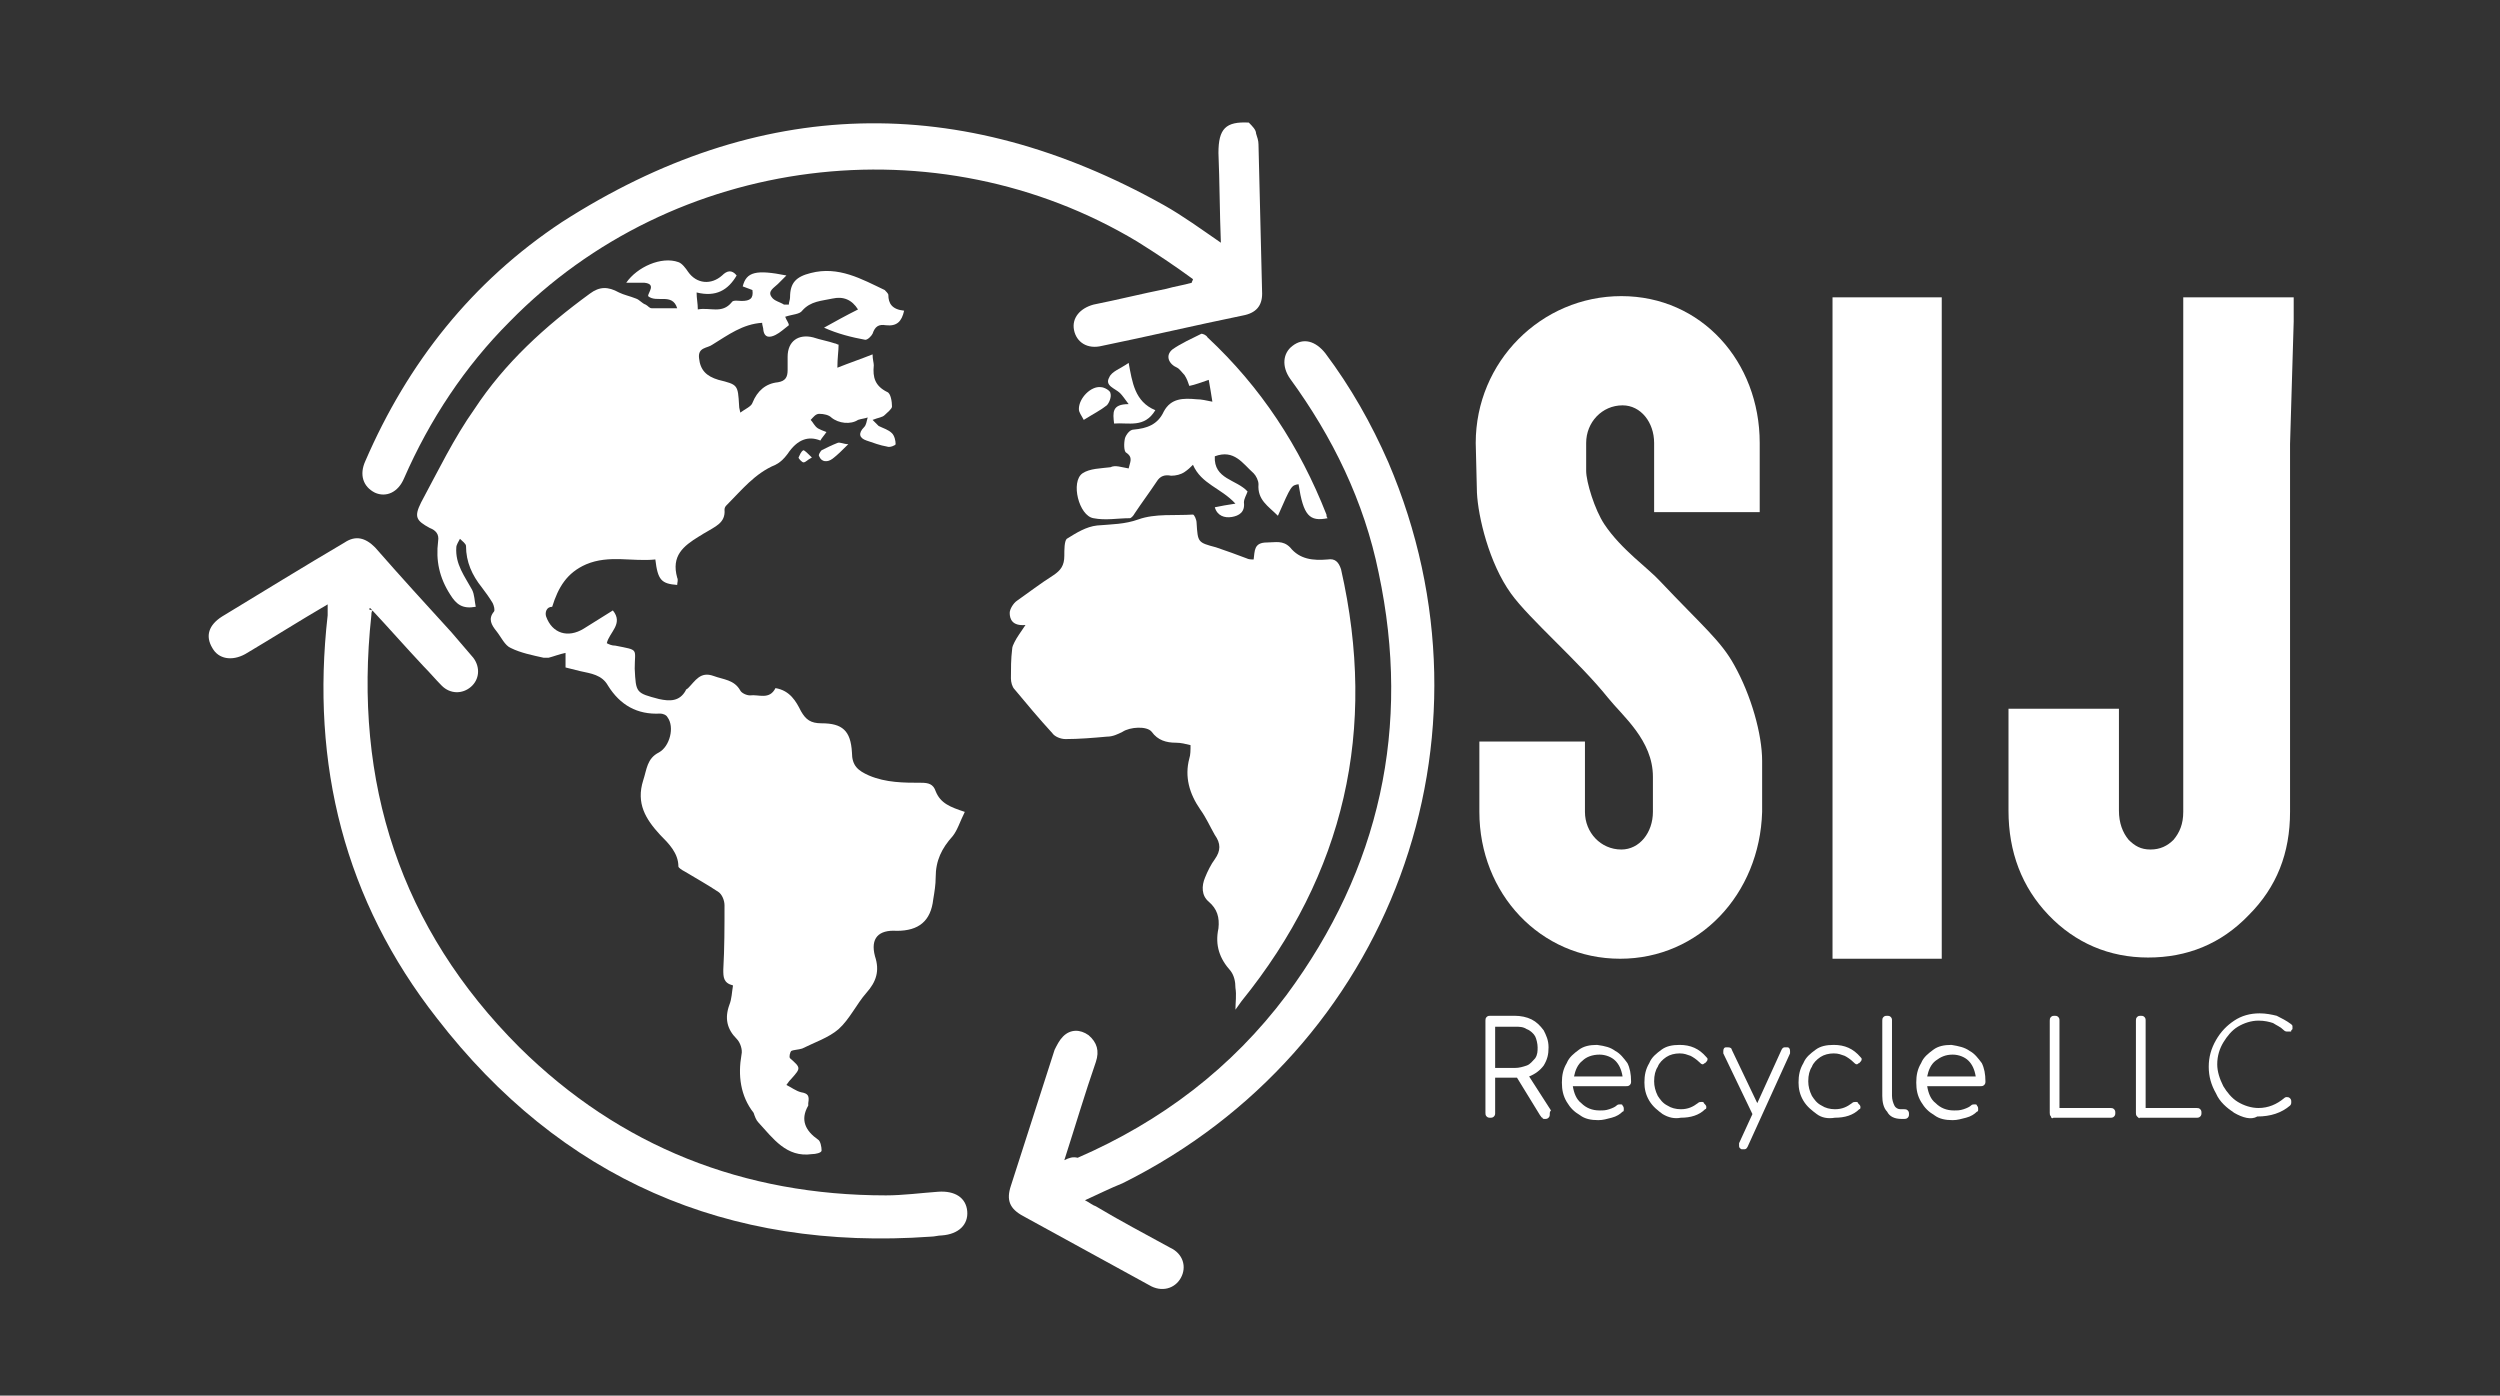
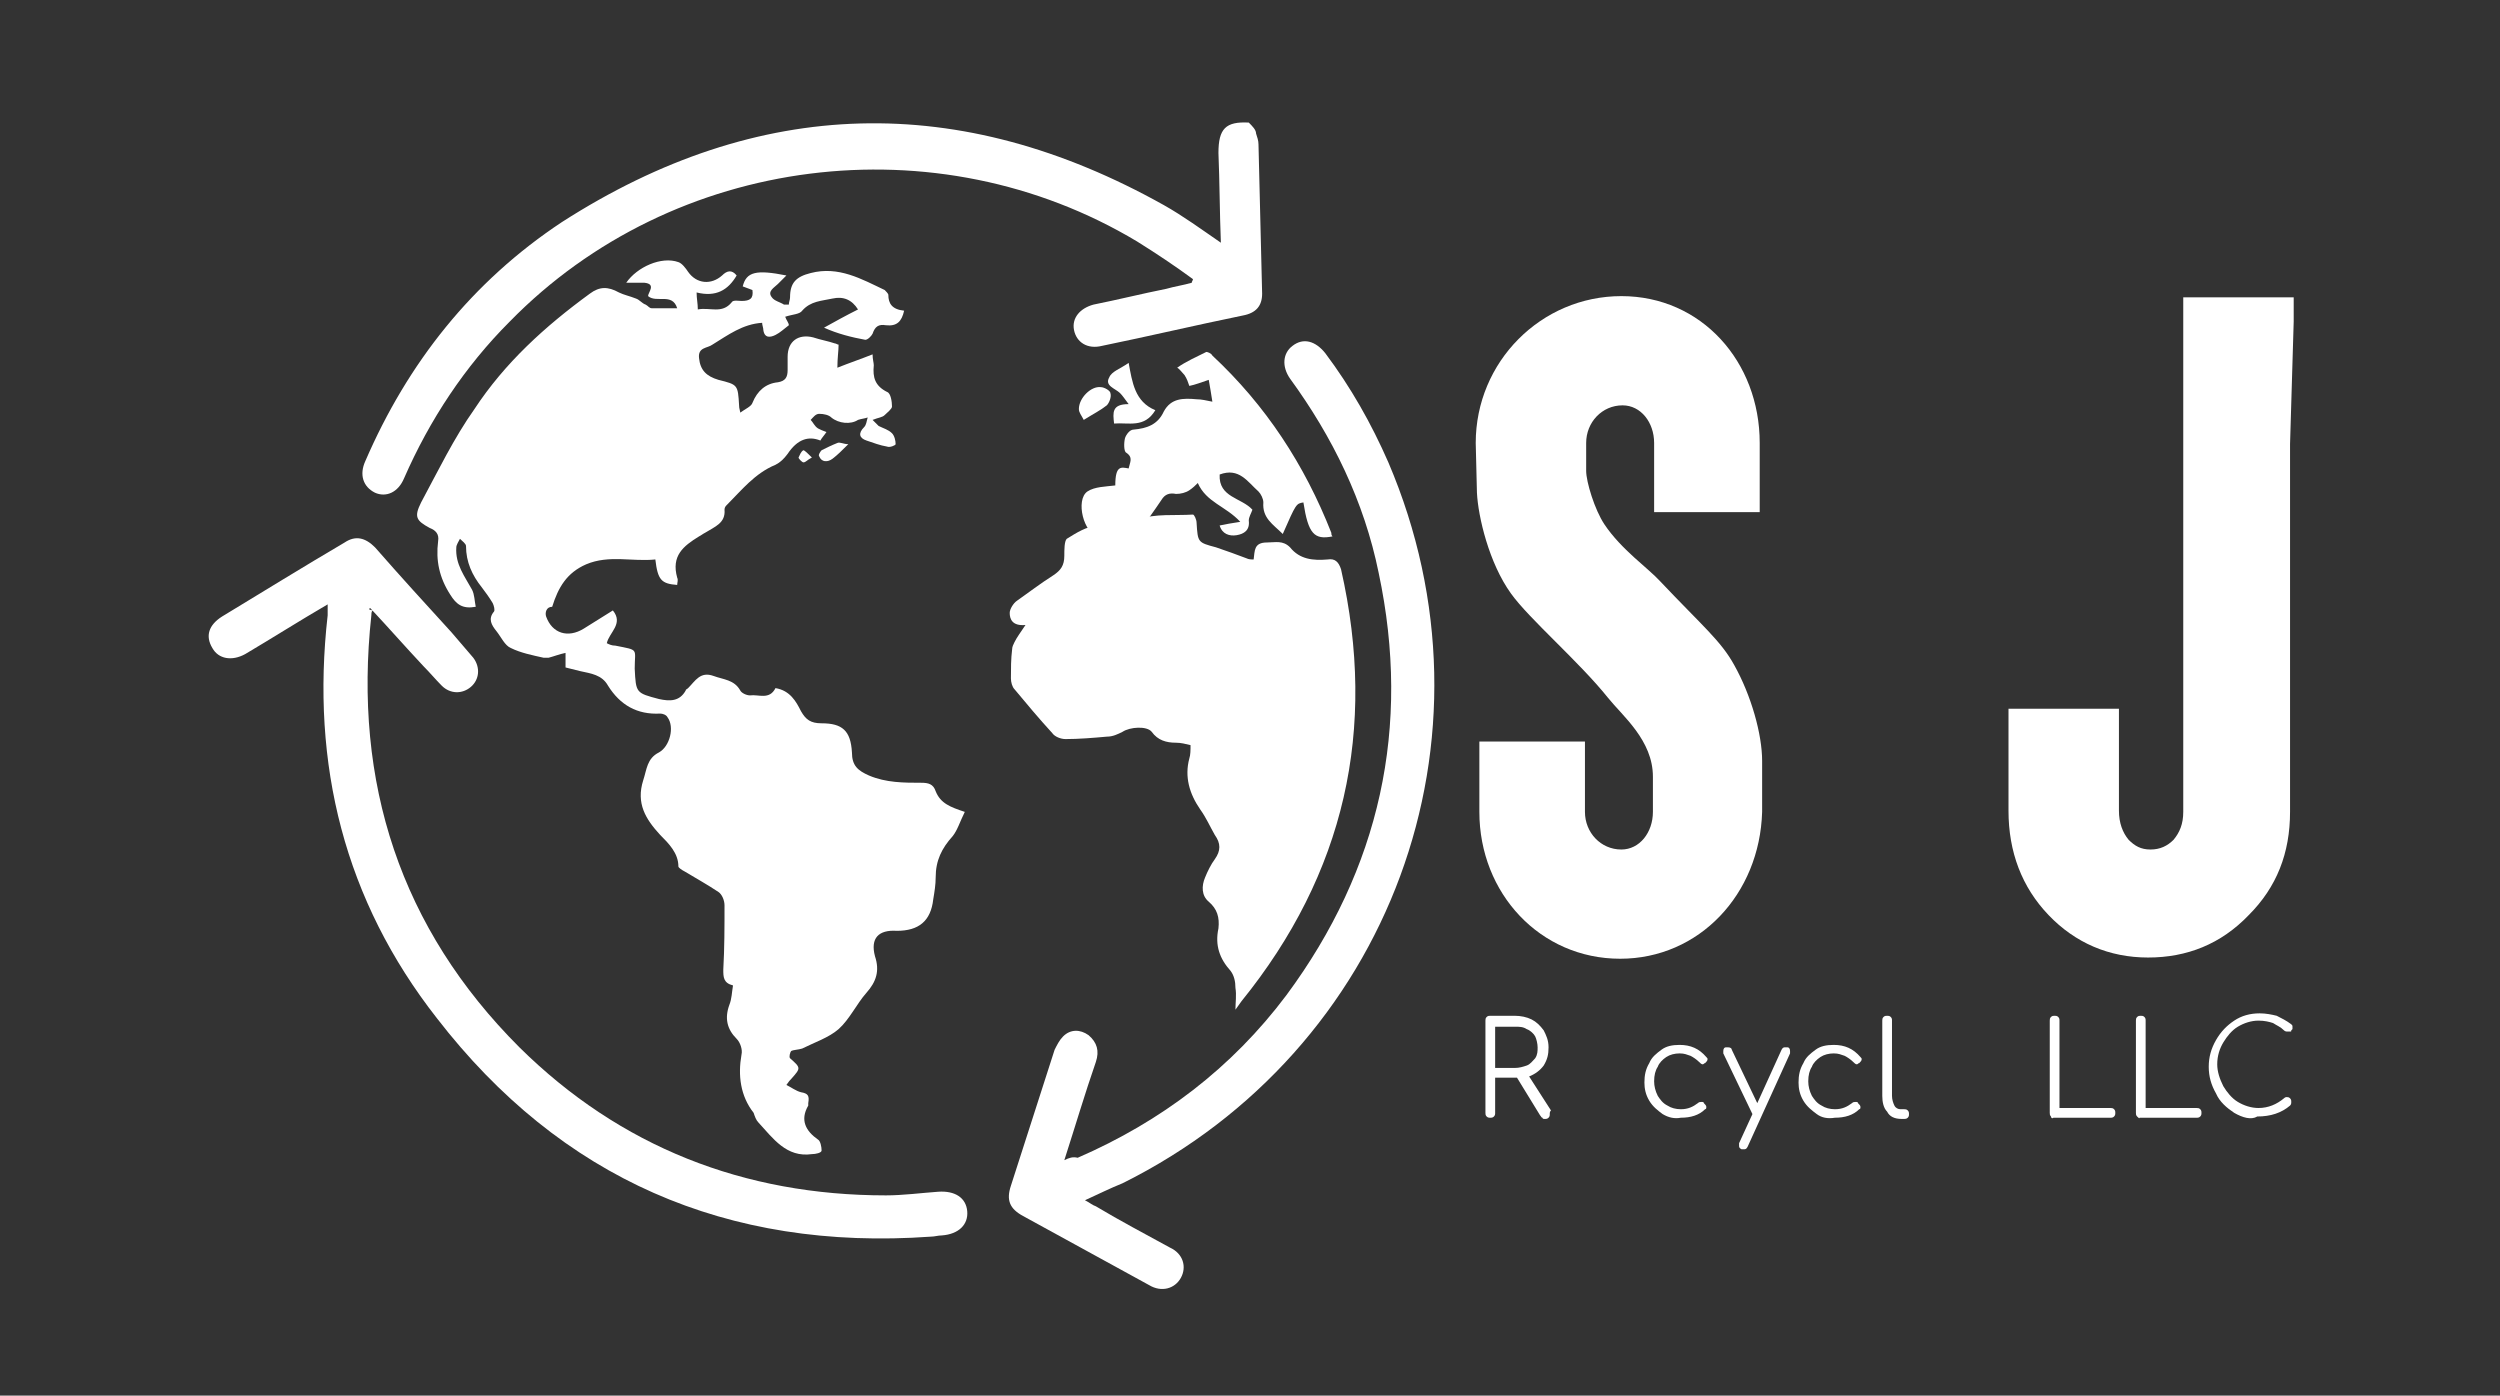
<svg xmlns="http://www.w3.org/2000/svg" version="1.1" id="Capa_1" x="0px" y="0px" viewBox="0 0 206 115" style="enable-background:new 0 0 206 115;" xml:space="preserve">
  <rect x="0" y="0" width="206" height="115" fill="#333333" stroke="none" />
  <style type="text/css">
	.st0{fill:#FFFFFF;}
</style>
  <g>
    <g>
      <g>
        <path class="st0" d="M74.5,25.6c-0.2,0.9-0.6,1.3-1.5,1.2c-0.6-0.1-0.9,0.1-1.1,0.7c-0.1,0.2-0.4,0.5-0.6,0.5     c-1.1-0.2-2.3-0.5-3.4-1c0.9-0.5,1.8-1,2.8-1.5c-0.5-0.8-1.2-1.1-2.1-0.9c-0.9,0.2-1.8,0.2-2.5,1c-0.2,0.3-0.8,0.3-1.4,0.5     c0.1,0.3,0.3,0.5,0.3,0.7c-0.4,0.3-0.7,0.6-1.1,0.8c-0.4,0.2-0.9,0.3-1-0.4c0-0.2-0.1-0.4-0.1-0.6c-1.6,0.1-2.8,1-4.1,1.8     c-0.4,0.3-1.2,0.2-1.1,1.1c0.1,1,0.6,1.5,1.6,1.8c1.6,0.4,1.6,0.4,1.7,2.1c0,0.1,0,0.2,0.1,0.6c0.4-0.3,0.9-0.5,1-0.8     c0.4-1,1.1-1.6,2.1-1.7c0.6-0.1,0.8-0.4,0.8-1c0-0.4,0-0.8,0-1.1c0-1.3,0.9-1.9,2.1-1.6c0.6,0.2,1.2,0.3,1.8,0.5     c0.1,0,0.2,0.1,0.3,0.1c0,0.5-0.1,1.1-0.1,1.9c1-0.4,1.9-0.7,2.9-1.1c0,0.4,0.1,0.7,0.1,0.9c-0.1,1,0.1,1.7,1.1,2.2     c0.3,0.1,0.4,0.8,0.4,1.2c0,0.2-0.4,0.5-0.6,0.7c-0.2,0.2-0.5,0.2-1,0.4c0.2,0.2,0.4,0.4,0.5,0.5c0.4,0.2,0.8,0.3,1.1,0.6     c0.2,0.2,0.3,0.6,0.3,0.9c0,0.1-0.5,0.3-0.7,0.2c-0.6-0.1-1.1-0.3-1.7-0.5c-0.6-0.2-0.7-0.6-0.2-1.1c0.2-0.2,0.2-0.5,0.3-0.8     c-0.3,0.1-0.5,0.1-0.8,0.2c-0.6,0.4-1.6,0.3-2.2-0.2c-0.2-0.2-0.6-0.3-1-0.3c-0.3,0-0.5,0.3-0.7,0.5c0.2,0.2,0.3,0.5,0.6,0.7     c0.2,0.1,0.4,0.2,0.7,0.3c-0.2,0.3-0.4,0.5-0.5,0.7c-1-0.4-1.9-0.1-2.7,1.1c-0.3,0.4-0.6,0.7-1,0.9c-1.7,0.7-2.8,2.1-4,3.3     c-0.1,0.1-0.2,0.2-0.2,0.4c0.1,1.1-0.8,1.4-1.6,1.9c-0.2,0.1-0.3,0.2-0.5,0.3c-1.3,0.8-2.3,1.6-1.8,3.4c0.1,0.2,0,0.4,0,0.6     c-1.3-0.1-1.6-0.4-1.8-2.1c-1.9,0.2-3.8-0.4-5.7,0.4c-1.6,0.7-2.3,1.9-2.8,3.5C45,50,44.9,50.5,45,50.8c0.5,1.4,1.8,1.8,3.1,1     c0.8-0.5,1.6-1,2.4-1.5c0.9,1.1-0.3,1.8-0.5,2.7c0.2,0.1,0.4,0.2,0.7,0.2c2,0.4,1.6,0.2,1.6,1.9c0.1,2,0.1,2,2,2.5     c0.9,0.2,1.7,0.2,2.2-0.7c0-0.1,0.1-0.1,0.2-0.2c0.6-0.6,1-1.4,2.1-1c0.8,0.3,1.7,0.3,2.2,1.2c0.1,0.2,0.5,0.4,0.8,0.4     c0.7-0.1,1.6,0.4,2.1-0.6c1.2,0.2,1.7,1.1,2.1,1.9c0.4,0.7,0.8,1,1.7,1c1.7,0,2.4,0.6,2.5,2.4c0,1.1,0.5,1.5,1.4,1.9     c1.4,0.6,2.9,0.6,4.3,0.6c0.6,0,1,0.1,1.2,0.7c0.4,1,1.2,1.3,2.4,1.7c-0.4,0.8-0.6,1.5-1,2c-0.9,1-1.4,2-1.4,3.4     c0,0.6-0.1,1.2-0.2,1.8c-0.2,1.8-1.2,2.6-3,2.6c-1.5-0.1-2.2,0.6-1.8,2.1c0.4,1.2,0.1,2.1-0.7,3c-0.8,0.9-1.4,2.2-2.3,3     c-0.8,0.7-2,1.1-3,1.6c-0.3,0.1-0.7,0.1-0.9,0.2c-0.1,0.1-0.2,0.5-0.1,0.6c0.9,0.8,0.9,0.8,0.1,1.7c-0.1,0.1-0.2,0.2-0.4,0.5     c0.4,0.2,0.8,0.5,1.2,0.6c0.6,0.1,0.7,0.3,0.6,0.9c0,0.1,0,0.1,0,0.2c-0.7,1.2-0.2,2.1,0.8,2.8c0.2,0.1,0.3,0.6,0.3,0.9     c0,0.2-0.5,0.3-0.8,0.3c-2.1,0.3-3.2-1.3-4.4-2.6c-0.2-0.2-0.3-0.5-0.4-0.8c-1.1-1.4-1.3-3.1-1-4.8c0.1-0.4-0.1-1-0.4-1.3     c-0.8-0.8-1-1.7-0.6-2.8c0.2-0.5,0.2-1,0.3-1.6c-0.8-0.2-0.8-0.7-0.8-1.3c0.1-1.8,0.1-3.5,0.1-5.3c0-0.4-0.2-0.9-0.5-1.1     c-0.9-0.6-1.8-1.1-2.8-1.7c-0.2-0.1-0.5-0.3-0.5-0.4c0-1.1-0.8-1.9-1.5-2.6c-1.2-1.3-2-2.6-1.4-4.5c0.3-0.9,0.3-1.8,1.3-2.3     c0.9-0.5,1.3-2.1,0.7-2.9c-0.1-0.2-0.4-0.3-0.6-0.3c-1.9,0.1-3.3-0.7-4.3-2.3c-0.5-0.9-1.4-1-2.3-1.2c-0.4-0.1-0.8-0.2-1.2-0.3     c0-0.3,0-0.6,0-1.2c-0.5,0.1-1,0.3-1.4,0.4c-0.1,0-0.3,0-0.4,0c-0.9-0.2-1.9-0.4-2.7-0.8c-0.5-0.2-0.8-0.9-1.2-1.4     c-0.4-0.5-0.7-1-0.2-1.6c0.1-0.1,0-0.5-0.1-0.7c-0.3-0.5-0.6-0.9-0.9-1.3c-0.8-1-1.3-2.1-1.3-3.4c0-0.2-0.3-0.4-0.5-0.6     c-0.1,0.2-0.3,0.5-0.3,0.7c-0.1,1.4,0.7,2.4,1.3,3.5c0.2,0.4,0.2,0.9,0.3,1.4c-1.1,0.2-1.6-0.2-2.1-1c-0.9-1.4-1.2-2.8-1-4.4     c0.1-0.6-0.2-0.9-0.7-1.1c-1.1-0.6-1.3-0.9-0.7-2.1c1.4-2.6,2.7-5.3,4.4-7.7c2.5-3.8,5.8-6.8,9.5-9.5c0.8-0.6,1.5-0.6,2.4-0.1     c0.4,0.2,0.9,0.3,1.4,0.5c0.3,0.1,0.5,0.4,0.8,0.5c0.2,0.1,0.3,0.3,0.5,0.3c0.7,0,1.3,0,2.1,0c-0.4-1.3-1.7-0.4-2.4-1     c0-0.3,0.7-1-0.3-1.1c-0.5,0-1,0-1.5,0c0.9-1.3,2.9-2.2,4.3-1.7c0.3,0.1,0.6,0.5,0.8,0.8c0.7,1,1.9,1.1,2.8,0.3     c0.4-0.4,0.8-0.5,1.2,0c-0.7,1.2-1.7,1.8-3.3,1.4c0,0.5,0.1,0.9,0.1,1.4c1-0.2,2,0.4,2.8-0.6c0.1-0.2,0.6-0.1,0.8-0.1     c0.7,0,1-0.2,0.9-0.9c-0.3-0.1-0.5-0.2-0.8-0.3c0.3-1.2,1.1-1.4,3.6-0.9c-0.3,0.3-0.5,0.5-0.7,0.7c-0.3,0.3-0.9,0.6-0.5,1.1     c0.2,0.3,0.7,0.4,1,0.6c0.1,0,0.2,0,0.4,0c0-0.2,0.1-0.4,0.1-0.6c0-1.2,0.5-1.7,1.7-2c2.3-0.6,4.2,0.5,6.1,1.4     c0.1,0.1,0.3,0.3,0.3,0.4C73.2,25,73.5,25.5,74.5,25.6z" />
        <path class="st0" d="M101.8,83.2c0-0.6,0.1-1.2,0-1.8c0-0.5-0.1-1-0.4-1.4c-0.9-1-1.3-2.1-1-3.5c0.1-0.9-0.1-1.6-0.8-2.2     c-0.6-0.5-0.6-1.3-0.3-2c0.2-0.5,0.5-1.1,0.8-1.5c0.5-0.7,0.5-1.3,0-2c-0.4-0.7-0.7-1.4-1.2-2.1c-0.9-1.3-1.3-2.7-0.9-4.2     c0.1-0.3,0.1-0.7,0.1-1.1c-0.4-0.1-0.8-0.2-1.2-0.2c-0.8,0-1.5-0.2-2-0.9c-0.4-0.5-1.8-0.4-2.4,0c-0.4,0.2-0.8,0.4-1.3,0.4     c-1.1,0.1-2.3,0.2-3.4,0.2c-0.4,0-0.9-0.2-1.1-0.5c-1.1-1.2-2.1-2.4-3.1-3.6c-0.2-0.2-0.3-0.6-0.3-0.9c0-0.8,0-1.6,0.1-2.4     c0-0.2,0.1-0.4,0.2-0.6c0.2-0.4,0.5-0.8,0.9-1.4c-1.1,0.1-1.3-0.5-1.3-1c0-0.3,0.3-0.8,0.6-1c1-0.7,1.9-1.4,3-2.1     c0.6-0.4,0.9-0.8,0.9-1.6c0-0.5,0-1.2,0.2-1.4c0.8-0.5,1.6-1,2.5-1.1c1.2-0.1,2.3-0.1,3.4-0.5c1.4-0.5,3-0.3,4.5-0.4     c0.1,0,0.3,0.4,0.3,0.7c0.1,1.6,0.1,1.6,1.6,2c0.9,0.3,1.7,0.6,2.5,0.9c0.2,0.1,0.4,0.1,0.6,0.1c0.1-0.7,0-1.4,1.1-1.4     c0.7,0,1.3-0.2,1.9,0.4c0.8,1,1.9,1.1,3.1,1c0.6-0.1,0.9,0.2,1.1,0.8c3,13.2,0.3,25.1-8.2,35.6" />
-         <path class="st0" d="M93,38.6c0.1-0.5,0.4-0.9-0.2-1.3c-0.2-0.1-0.2-0.8-0.1-1.2c0.1-0.3,0.4-0.7,0.7-0.7c1.1-0.1,2-0.4,2.5-1.5     c0.6-1.1,1.6-1.1,2.7-1c0.4,0,0.8,0.1,1.3,0.2c-0.1-0.7-0.2-1.2-0.3-1.8c-0.6,0.2-1.1,0.4-1.6,0.5c-0.1-0.3-0.2-0.6-0.4-0.9     c-0.2-0.2-0.4-0.5-0.6-0.6c-0.7-0.3-1-1-0.4-1.5c0.7-0.5,1.6-0.9,2.4-1.3c0.1,0,0.4,0.1,0.5,0.3c4.4,4.1,7.6,9,9.8,14.6     c0,0.1,0,0.2,0.1,0.3c-1.5,0.3-2-0.2-2.4-2.8c-0.6,0.1-0.6,0.1-1.7,2.6c-0.8-0.8-1.7-1.3-1.6-2.6c0-0.3-0.2-0.7-0.4-0.9     c-0.9-0.8-1.6-2-3.2-1.4c-0.1,1.9,1.8,1.9,2.7,2.9c-0.1,0.3-0.3,0.6-0.3,0.9c0.1,0.8-0.4,1.1-1,1.2c-0.6,0.1-1.2-0.1-1.4-0.8     c0.5-0.1,1-0.2,1.7-0.3c-1.2-1.3-2.8-1.6-3.5-3.2c-0.2,0.2-0.4,0.4-0.7,0.6c-0.3,0.2-0.7,0.3-1.1,0.3c-0.5-0.1-0.9,0-1.2,0.5     c-0.6,0.9-1.2,1.7-1.8,2.6c-0.1,0.2-0.3,0.4-0.4,0.4c-1,0-2,0.2-3,0c-1.2-0.2-1.9-3-0.9-3.7c0.6-0.4,1.5-0.4,2.3-0.5     C91.9,38.3,92.4,38.5,93,38.6z" />
+         <path class="st0" d="M93,38.6c0.1-0.5,0.4-0.9-0.2-1.3c-0.2-0.1-0.2-0.8-0.1-1.2c0.1-0.3,0.4-0.7,0.7-0.7c1.1-0.1,2-0.4,2.5-1.5     c0.6-1.1,1.6-1.1,2.7-1c0.4,0,0.8,0.1,1.3,0.2c-0.1-0.7-0.2-1.2-0.3-1.8c-0.6,0.2-1.1,0.4-1.6,0.5c-0.1-0.3-0.2-0.6-0.4-0.9     c-0.2-0.2-0.4-0.5-0.6-0.6c0.7-0.5,1.6-0.9,2.4-1.3c0.1,0,0.4,0.1,0.5,0.3c4.4,4.1,7.6,9,9.8,14.6     c0,0.1,0,0.2,0.1,0.3c-1.5,0.3-2-0.2-2.4-2.8c-0.6,0.1-0.6,0.1-1.7,2.6c-0.8-0.8-1.7-1.3-1.6-2.6c0-0.3-0.2-0.7-0.4-0.9     c-0.9-0.8-1.6-2-3.2-1.4c-0.1,1.9,1.8,1.9,2.7,2.9c-0.1,0.3-0.3,0.6-0.3,0.9c0.1,0.8-0.4,1.1-1,1.2c-0.6,0.1-1.2-0.1-1.4-0.8     c0.5-0.1,1-0.2,1.7-0.3c-1.2-1.3-2.8-1.6-3.5-3.2c-0.2,0.2-0.4,0.4-0.7,0.6c-0.3,0.2-0.7,0.3-1.1,0.3c-0.5-0.1-0.9,0-1.2,0.5     c-0.6,0.9-1.2,1.7-1.8,2.6c-0.1,0.2-0.3,0.4-0.4,0.4c-1,0-2,0.2-3,0c-1.2-0.2-1.9-3-0.9-3.7c0.6-0.4,1.5-0.4,2.3-0.5     C91.9,38.3,92.4,38.5,93,38.6z" />
        <path class="st0" d="M95.2,33.8c-0.9,1.5-2.2,1-3.4,1.1c-0.1-0.9-0.2-1.6,1.2-1.6c-0.3-0.4-0.5-0.7-0.7-0.9     c-0.4-0.4-1.3-0.6-0.9-1.3c0.2-0.5,0.9-0.7,1.6-1.2C93.3,31.5,93.5,33.1,95.2,33.8z" />
        <path class="st0" d="M89.3,34.6c-0.2-0.4-0.4-0.6-0.4-0.9c0-0.9,1-1.9,1.8-1.8c0.3,0,0.8,0.3,0.8,0.5c0.1,0.3-0.1,0.8-0.3,1     C90.7,33.8,90.1,34.1,89.3,34.6z" />
        <path class="st0" d="M69.9,36.6c-0.5,0.5-0.9,0.9-1.3,1.2c-0.4,0.3-0.9,0.3-1.1-0.2c-0.1-0.1,0.1-0.4,0.2-0.5     c0.4-0.2,0.8-0.4,1.3-0.6C69.2,36.4,69.5,36.6,69.9,36.6z" />
        <path class="st0" d="M66.9,37.7c-0.4,0.2-0.5,0.4-0.7,0.4c-0.1,0-0.4-0.3-0.4-0.4c0.1-0.2,0.2-0.5,0.4-0.6     C66.3,37.1,66.6,37.4,66.9,37.7z" />
      </g>
    </g>
    <g>
      <g>
        <path class="st0" d="M102.9,10.1c-1.9-0.1-2.5,0.5-2.5,2.5c0.1,2.4,0.1,4.9,0.2,7.4c-1.6-1.1-3.1-2.2-4.7-3.1     c-16.8-9.4-33.4-9-49.6,1.4C38.9,23.2,33.6,29.9,30.1,38c-0.5,1.1-0.2,2.1,0.8,2.6c0.9,0.4,1.9,0,2.4-1.2c2.1-4.8,5-9.2,8.7-12.9     c13.5-13.8,35.2-16.5,51.7-6.6c1.6,1,3.1,2,4.6,3.1c0,0.1-0.1,0.2-0.1,0.3c-0.7,0.2-1.4,0.3-2.1,0.5c-2,0.4-4,0.9-6,1.3     c-1.1,0.3-1.8,1.1-1.6,2.1c0.2,1,1.1,1.6,2.3,1.3c3.9-0.8,7.7-1.7,11.6-2.5c1.1-0.2,1.6-0.8,1.6-1.8c-0.1-4.1-0.2-8.2-0.3-12.3     c0-0.3-0.1-0.6-0.2-0.9C103.5,10.7,103.2,10.4,102.9,10.1z" />
        <path class="st0" d="M30.5,50.1c1.5,1.6,2.9,3.2,4.4,4.8c0.5,0.5,1,1.1,1.5,1.6c0.7,0.7,1.7,0.7,2.4,0.1c0.7-0.6,0.8-1.6,0.2-2.4     c-0.6-0.7-1.2-1.4-1.8-2.1c-2.1-2.3-4.2-4.6-6.3-7c-0.8-0.8-1.6-1-2.5-0.4c-3.4,2-6.8,4.1-10.1,6.1c-1.1,0.7-1.4,1.6-0.8,2.6     c0.5,0.9,1.6,1.1,2.7,0.5c2.2-1.3,4.4-2.7,6.8-4.1c0,0.4,0,0.6,0,0.9c-1.4,12.3,1.4,23.5,9,33.2c10.2,13.2,23.9,19.2,40.7,18     c0.3,0,0.6-0.1,0.9-0.1c1.4-0.1,2.2-0.9,2.1-2c-0.1-1.1-1-1.7-2.4-1.6c-1.4,0.1-2.9,0.3-4.3,0.3c-11.7,0-21.9-4-30.2-12.2     c-9.8-9.8-13.7-21.8-12.2-35.6c0-0.1,0-0.3,0.1-0.4C30.3,50.2,30.4,50.2,30.5,50.1z" />
        <path class="st0" d="M87.7,95.6c0.9-2.8,1.7-5.5,2.6-8.1c0.3-0.9,0.1-1.6-0.6-2.2c-0.7-0.5-1.5-0.5-2.1,0.1     c-0.3,0.3-0.5,0.7-0.7,1.1c-1.2,3.7-2.4,7.5-3.6,11.2c-0.4,1.2-0.1,1.9,1,2.5c3.5,1.9,6.9,3.8,10.4,5.7c1,0.6,2.1,0.3,2.6-0.6     c0.5-0.9,0.2-2-0.9-2.5c-2-1.1-4.1-2.2-6.1-3.4c-0.3-0.1-0.5-0.3-0.9-0.5c1.1-0.5,2.1-1,3.1-1.4c22.1-11,31.6-36.7,21.9-59.4     c-1.4-3.2-3.1-6.2-5.2-9c-0.8-1-1.8-1.3-2.7-0.6c-0.8,0.6-0.9,1.7-0.2,2.7c3.5,4.8,6.1,10.1,7.3,16c2.7,12.7,0.1,24.4-7.6,34.8     c-4.5,6-10.3,10.4-17.2,13.4C88.4,95.3,88.1,95.4,87.7,95.6z" />
      </g>
    </g>
  </g>
  <g>
    <path class="st0" d="M133.5,79c-6.6,0-11.6-5.4-11.6-12.1v-5.8h8.7v5.8c0,1.7,1.3,3.1,3,3.1c1.5,0,2.6-1.4,2.6-3.1v-2.9   c0-3-2.5-5-3.7-6.5c-2.4-3-6.5-6.5-8-8.6c-1.8-2.5-2.7-6.3-2.8-8.3l-0.1-4.1c0-6.7,5.4-12.1,12-12.1c6.6,0,11.4,5.4,11.4,12.1v5.7   h-8.7v-5.7c0-1.7-1.1-3.1-2.6-3.1c-1.7,0-3,1.4-3,3.1v2.3c0,0.9,0.7,3.2,1.5,4.4c1.4,2.1,3.6,3.6,4.6,4.7c3.5,3.7,5,4.9,6.1,6.9   c1.4,2.5,2.3,5.7,2.3,7.9l0,4.2C145,73.7,140,79,133.5,79z" />
-     <path class="st0" d="M158.1,24.5h1.9v2V77v2h-1.9H153H151v-2V26.5v-2h1.9L158.1,24.5L158.1,24.5z" />
    <path class="st0" d="M188.7,36.6v30.3c0,3.4-1.1,6.2-3.4,8.5c-2.3,2.4-5.1,3.5-8.3,3.5c-3.2,0-6-1.2-8.2-3.5   c-2.2-2.3-3.3-5.2-3.3-8.6v-6.4v-2h2h5.1h2v2v6.4c0,1,0.3,1.8,0.8,2.4c0.5,0.5,1,0.8,1.8,0.8c0.8,0,1.4-0.3,1.9-0.8   c0.5-0.6,0.8-1.3,0.8-2.3V36.6V26.5v-2h2h5.1h2v2L188.7,36.6L188.7,36.6z" />
  </g>
  <g>
    <path class="st0" d="M127.7,91.8c0,0.1,0,0.2-0.1,0.3c-0.1,0.1-0.2,0.1-0.3,0.1c-0.1,0-0.2,0-0.2-0.1c-0.1,0-0.1-0.1-0.2-0.2   l-1.9-3.1h-0.2h-1.6v2.9c0,0.1,0,0.2-0.1,0.3c-0.1,0.1-0.2,0.1-0.3,0.1c-0.1,0-0.2,0-0.3-0.1c-0.1-0.1-0.1-0.2-0.1-0.3v-7.6   c0-0.1,0-0.2,0.1-0.3c0.1-0.1,0.2-0.1,0.3-0.1h2c0.5,0,1,0.1,1.4,0.3c0.4,0.2,0.7,0.5,1,0.9c0.2,0.4,0.4,0.8,0.4,1.4   c0,0.6-0.1,1-0.4,1.5c-0.3,0.4-0.7,0.7-1.2,0.9l1.8,2.8C127.7,91.6,127.7,91.7,127.7,91.8z M124.8,88c0.4,0,0.7-0.1,1-0.2   c0.3-0.1,0.5-0.4,0.7-0.6c0.2-0.3,0.2-0.6,0.2-0.9c0-0.3-0.1-0.7-0.2-0.9s-0.4-0.5-0.7-0.6c-0.3-0.2-0.6-0.2-1-0.2h-1.6V88H124.8z" />
-     <path class="st0" d="M133.1,86.6c0.4,0.2,0.7,0.6,1,1c0.2,0.4,0.3,0.9,0.3,1.5c0,0.1,0,0.2-0.1,0.3c-0.1,0.1-0.2,0.1-0.3,0.1h-4.4   c0.1,0.6,0.3,1.1,0.7,1.4c0.4,0.4,0.9,0.6,1.5,0.6c0.3,0,0.5,0,0.8-0.1c0.3-0.1,0.5-0.2,0.6-0.3c0.1-0.1,0.2-0.1,0.3-0.1   c0.1,0,0.2,0,0.2,0.1c0.1,0.1,0.1,0.2,0.1,0.3c0,0.1,0,0.2-0.1,0.2c-0.2,0.2-0.5,0.4-0.9,0.5c-0.4,0.1-0.7,0.2-1.1,0.2   c-0.6,0-1.1-0.1-1.5-0.4c-0.5-0.3-0.8-0.6-1.1-1.1s-0.4-1-0.4-1.6c0-0.6,0.1-1.1,0.4-1.6c0.2-0.5,0.6-0.8,1-1.1   c0.4-0.3,0.9-0.4,1.5-0.4C132.3,86.2,132.7,86.3,133.1,86.6z M130.4,87.4c-0.4,0.3-0.6,0.8-0.7,1.3h4c-0.1-0.6-0.3-1-0.6-1.3   c-0.3-0.3-0.8-0.5-1.3-0.5C131.2,86.9,130.7,87.1,130.4,87.4z" />
    <path class="st0" d="M137,91.8c-0.4-0.3-0.8-0.6-1.1-1.1c-0.3-0.5-0.4-1-0.4-1.5c0-0.6,0.1-1.1,0.4-1.6c0.2-0.5,0.6-0.8,1-1.1   c0.4-0.3,0.9-0.4,1.5-0.4c0.9,0,1.6,0.3,2.2,1c0.1,0.1,0.1,0.1,0.1,0.2c0,0.1-0.1,0.2-0.2,0.3c-0.1,0-0.1,0.1-0.2,0.1   c-0.1,0-0.2-0.1-0.3-0.2c-0.2-0.2-0.5-0.4-0.7-0.5c-0.3-0.1-0.5-0.2-0.9-0.2c-0.4,0-0.8,0.1-1.1,0.3c-0.3,0.2-0.6,0.5-0.7,0.8   c-0.2,0.3-0.3,0.7-0.3,1.2c0,0.4,0.1,0.8,0.3,1.2c0.2,0.3,0.4,0.6,0.8,0.8c0.3,0.2,0.7,0.3,1.1,0.3c0.6,0,1-0.2,1.4-0.5   c0.1-0.1,0.2-0.1,0.3-0.1c0.1,0,0.2,0,0.2,0.1c0.1,0.1,0.2,0.2,0.2,0.3c0,0.1,0,0.2-0.1,0.2c-0.5,0.5-1.2,0.7-2,0.7   C138,92.2,137.5,92.1,137,91.8z" />
    <path class="st0" d="M147.5,86.6c0,0.1,0,0.1,0,0.2l-3.5,7.7c-0.1,0.2-0.2,0.2-0.3,0.2c-0.1,0-0.1,0-0.2,0   c-0.2-0.1-0.2-0.2-0.2-0.3c0-0.1,0-0.1,0-0.2l1.1-2.4v0l-2.4-5c0-0.1,0-0.1,0-0.2c0-0.2,0.1-0.3,0.2-0.3c0.1,0,0.1,0,0.2,0   c0.2,0,0.3,0.1,0.3,0.2l2.1,4.4l2-4.4c0.1-0.2,0.2-0.2,0.3-0.2c0.1,0,0.1,0,0.2,0C147.4,86.3,147.5,86.4,147.5,86.6z" />
    <path class="st0" d="M149.7,91.8c-0.4-0.3-0.8-0.6-1.1-1.1c-0.3-0.5-0.4-1-0.4-1.5c0-0.6,0.1-1.1,0.4-1.6c0.2-0.5,0.6-0.8,1-1.1   c0.4-0.3,0.9-0.4,1.5-0.4c0.9,0,1.6,0.3,2.2,1c0.1,0.1,0.1,0.1,0.1,0.2c0,0.1-0.1,0.2-0.2,0.3c-0.1,0-0.1,0.1-0.2,0.1   c-0.1,0-0.2-0.1-0.3-0.2c-0.2-0.2-0.5-0.4-0.7-0.5c-0.3-0.1-0.5-0.2-0.9-0.2c-0.4,0-0.8,0.1-1.1,0.3c-0.3,0.2-0.6,0.5-0.7,0.8   c-0.2,0.3-0.3,0.7-0.3,1.2c0,0.4,0.1,0.8,0.3,1.2c0.2,0.3,0.4,0.6,0.8,0.8c0.3,0.2,0.7,0.3,1.1,0.3c0.6,0,1-0.2,1.4-0.5   c0.1-0.1,0.2-0.1,0.3-0.1c0.1,0,0.2,0,0.2,0.1c0.1,0.1,0.2,0.2,0.2,0.3c0,0.1,0,0.2-0.1,0.2c-0.5,0.5-1.2,0.7-2,0.7   C150.6,92.2,150.1,92.1,149.7,91.8z" />
    <path class="st0" d="M155.5,91.6c-0.3-0.3-0.4-0.8-0.4-1.3v-6.2c0-0.1,0-0.2,0.1-0.3c0.1-0.1,0.2-0.1,0.3-0.1c0.1,0,0.2,0,0.3,0.1   s0.1,0.2,0.1,0.3v6.2c0,0.3,0.1,0.6,0.2,0.8c0.1,0.2,0.3,0.3,0.5,0.3h0.3c0.1,0,0.2,0,0.3,0.1c0.1,0.1,0.1,0.2,0.1,0.3   s0,0.2-0.1,0.3c-0.1,0.1-0.2,0.1-0.4,0.1h-0.1C156.1,92.2,155.7,92,155.5,91.6z" />
-     <path class="st0" d="M162.3,86.6c0.4,0.2,0.7,0.6,1,1c0.2,0.4,0.3,0.9,0.3,1.5c0,0.1,0,0.2-0.1,0.3c-0.1,0.1-0.2,0.1-0.3,0.1h-4.4   c0.1,0.6,0.3,1.1,0.7,1.4c0.4,0.4,0.9,0.6,1.5,0.6c0.3,0,0.5,0,0.8-0.1c0.3-0.1,0.5-0.2,0.6-0.3c0.1-0.1,0.2-0.1,0.3-0.1   c0.1,0,0.2,0,0.2,0.1c0.1,0.1,0.1,0.2,0.1,0.3c0,0.1,0,0.2-0.1,0.2c-0.2,0.2-0.5,0.4-0.9,0.5c-0.4,0.1-0.7,0.2-1.1,0.2   c-0.6,0-1.1-0.1-1.5-0.4c-0.5-0.3-0.8-0.6-1.1-1.1c-0.3-0.5-0.4-1-0.4-1.6c0-0.6,0.1-1.1,0.4-1.6c0.2-0.5,0.6-0.8,1-1.1   c0.4-0.3,0.9-0.4,1.5-0.4C161.4,86.2,161.9,86.3,162.3,86.6z M159.5,87.4c-0.4,0.3-0.6,0.8-0.7,1.3h4c-0.1-0.6-0.3-1-0.6-1.3   c-0.3-0.3-0.8-0.5-1.3-0.5C160.3,86.9,159.9,87.1,159.5,87.4z" />
    <path class="st0" d="M169,92c-0.1-0.1-0.1-0.2-0.1-0.3v-7.6c0-0.1,0-0.2,0.1-0.3c0.1-0.1,0.2-0.1,0.3-0.1c0.1,0,0.2,0,0.3,0.1   c0.1,0.1,0.1,0.2,0.1,0.3v7.2h4.2c0.1,0,0.2,0,0.3,0.1c0.1,0.1,0.1,0.2,0.1,0.3c0,0.1,0,0.2-0.1,0.3c-0.1,0.1-0.2,0.1-0.3,0.1h-4.7   C169.1,92.2,169,92.1,169,92z" />
    <path class="st0" d="M176.1,92c-0.1-0.1-0.1-0.2-0.1-0.3v-7.6c0-0.1,0-0.2,0.1-0.3c0.1-0.1,0.2-0.1,0.3-0.1c0.1,0,0.2,0,0.3,0.1   c0.1,0.1,0.1,0.2,0.1,0.3v7.2h4.2c0.1,0,0.2,0,0.3,0.1c0.1,0.1,0.1,0.2,0.1,0.3c0,0.1,0,0.2-0.1,0.3c-0.1,0.1-0.2,0.1-0.3,0.1h-4.7   C176.3,92.2,176.2,92.1,176.1,92z" />
    <path class="st0" d="M184.1,91.7c-0.6-0.4-1.2-0.9-1.5-1.6c-0.4-0.7-0.6-1.4-0.6-2.2c0-0.8,0.2-1.5,0.6-2.2   c0.4-0.7,0.9-1.2,1.5-1.6c0.6-0.4,1.3-0.6,2.1-0.6c0.5,0,1,0.1,1.4,0.2c0.4,0.2,0.8,0.4,1.2,0.7c0.1,0.1,0.1,0.1,0.1,0.2   c0,0.1,0,0.1,0,0.2c0,0-0.1,0.1-0.1,0.1c0,0.1,0,0.1-0.1,0.1s-0.1,0-0.2,0c-0.1,0-0.2,0-0.3-0.1c-0.3-0.3-0.6-0.4-0.9-0.6   c-0.3-0.1-0.7-0.2-1.2-0.2c-0.6,0-1.2,0.2-1.7,0.5c-0.5,0.3-0.9,0.8-1.2,1.3c-0.3,0.5-0.5,1.1-0.5,1.8c0,0.6,0.2,1.2,0.5,1.8   c0.3,0.5,0.7,1,1.2,1.3c0.5,0.3,1.1,0.5,1.7,0.5c0.8,0,1.5-0.3,2.1-0.8c0.1-0.1,0.2-0.1,0.2-0.1c0.1,0,0.2,0,0.3,0.1   c0.1,0.1,0.1,0.2,0.1,0.3c0,0.1,0,0.2-0.1,0.3c-0.7,0.6-1.6,0.9-2.7,0.9C185.5,92.3,184.8,92.1,184.1,91.7z" />
  </g>
</svg>